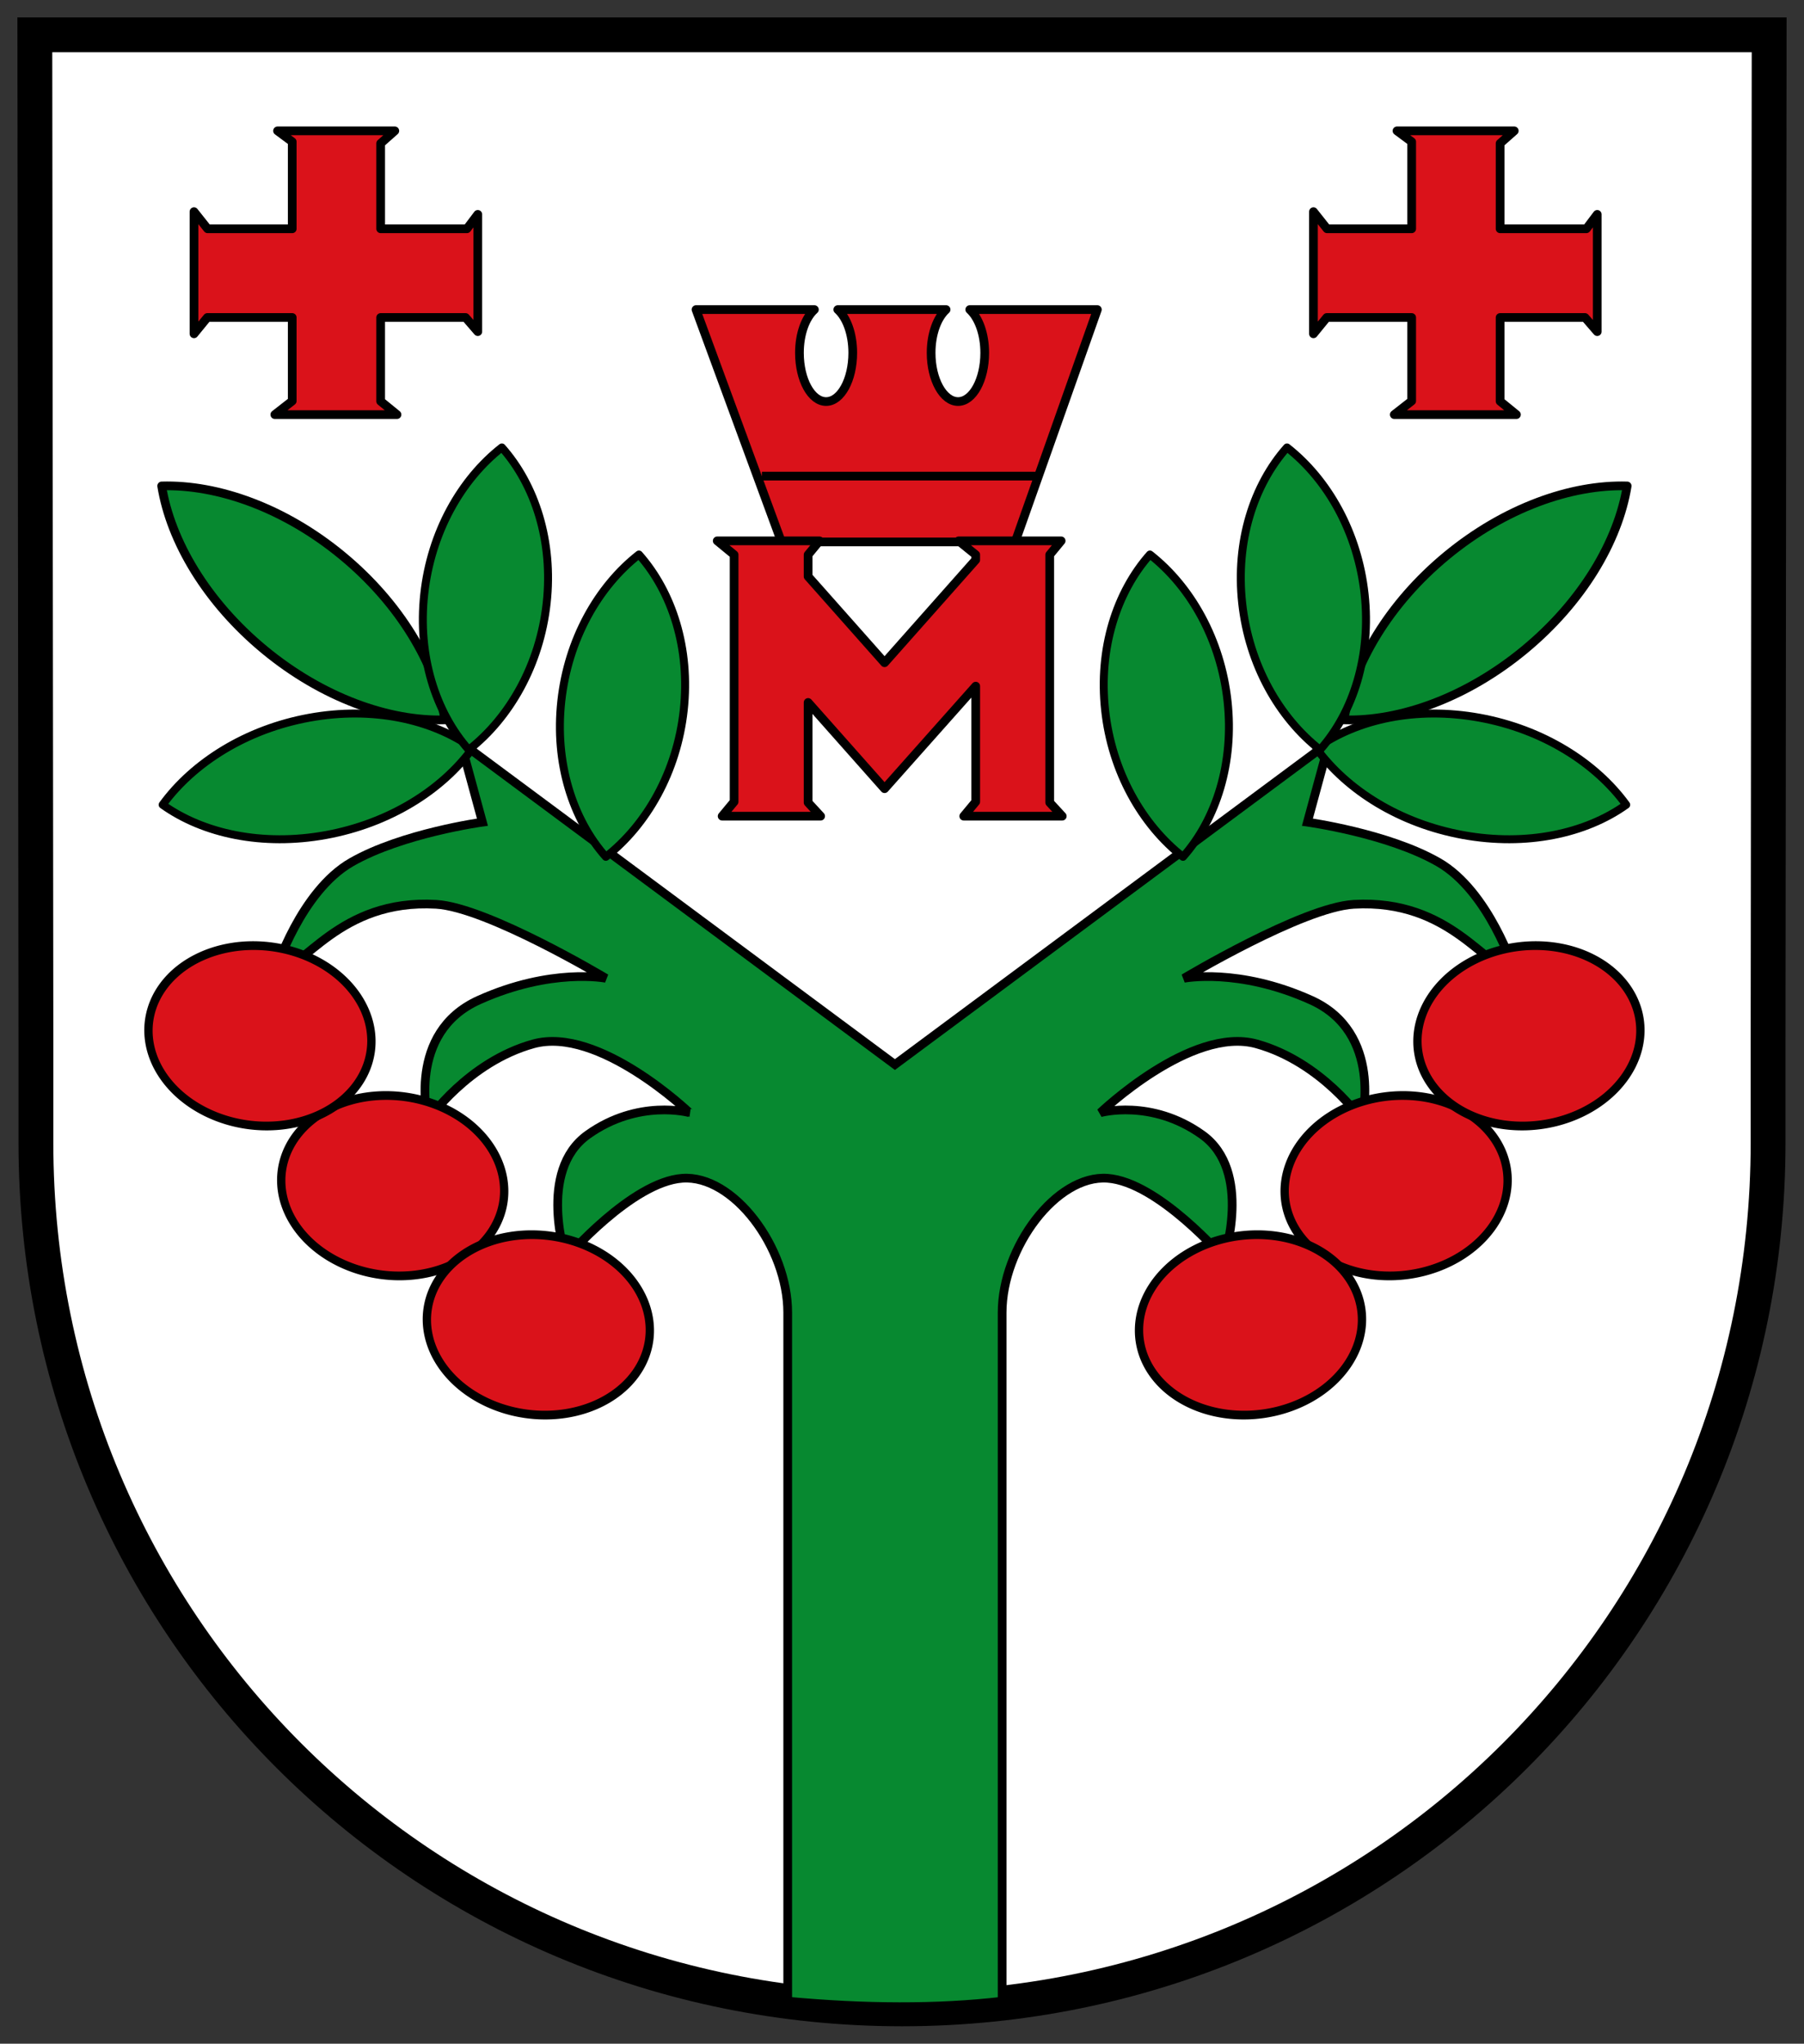
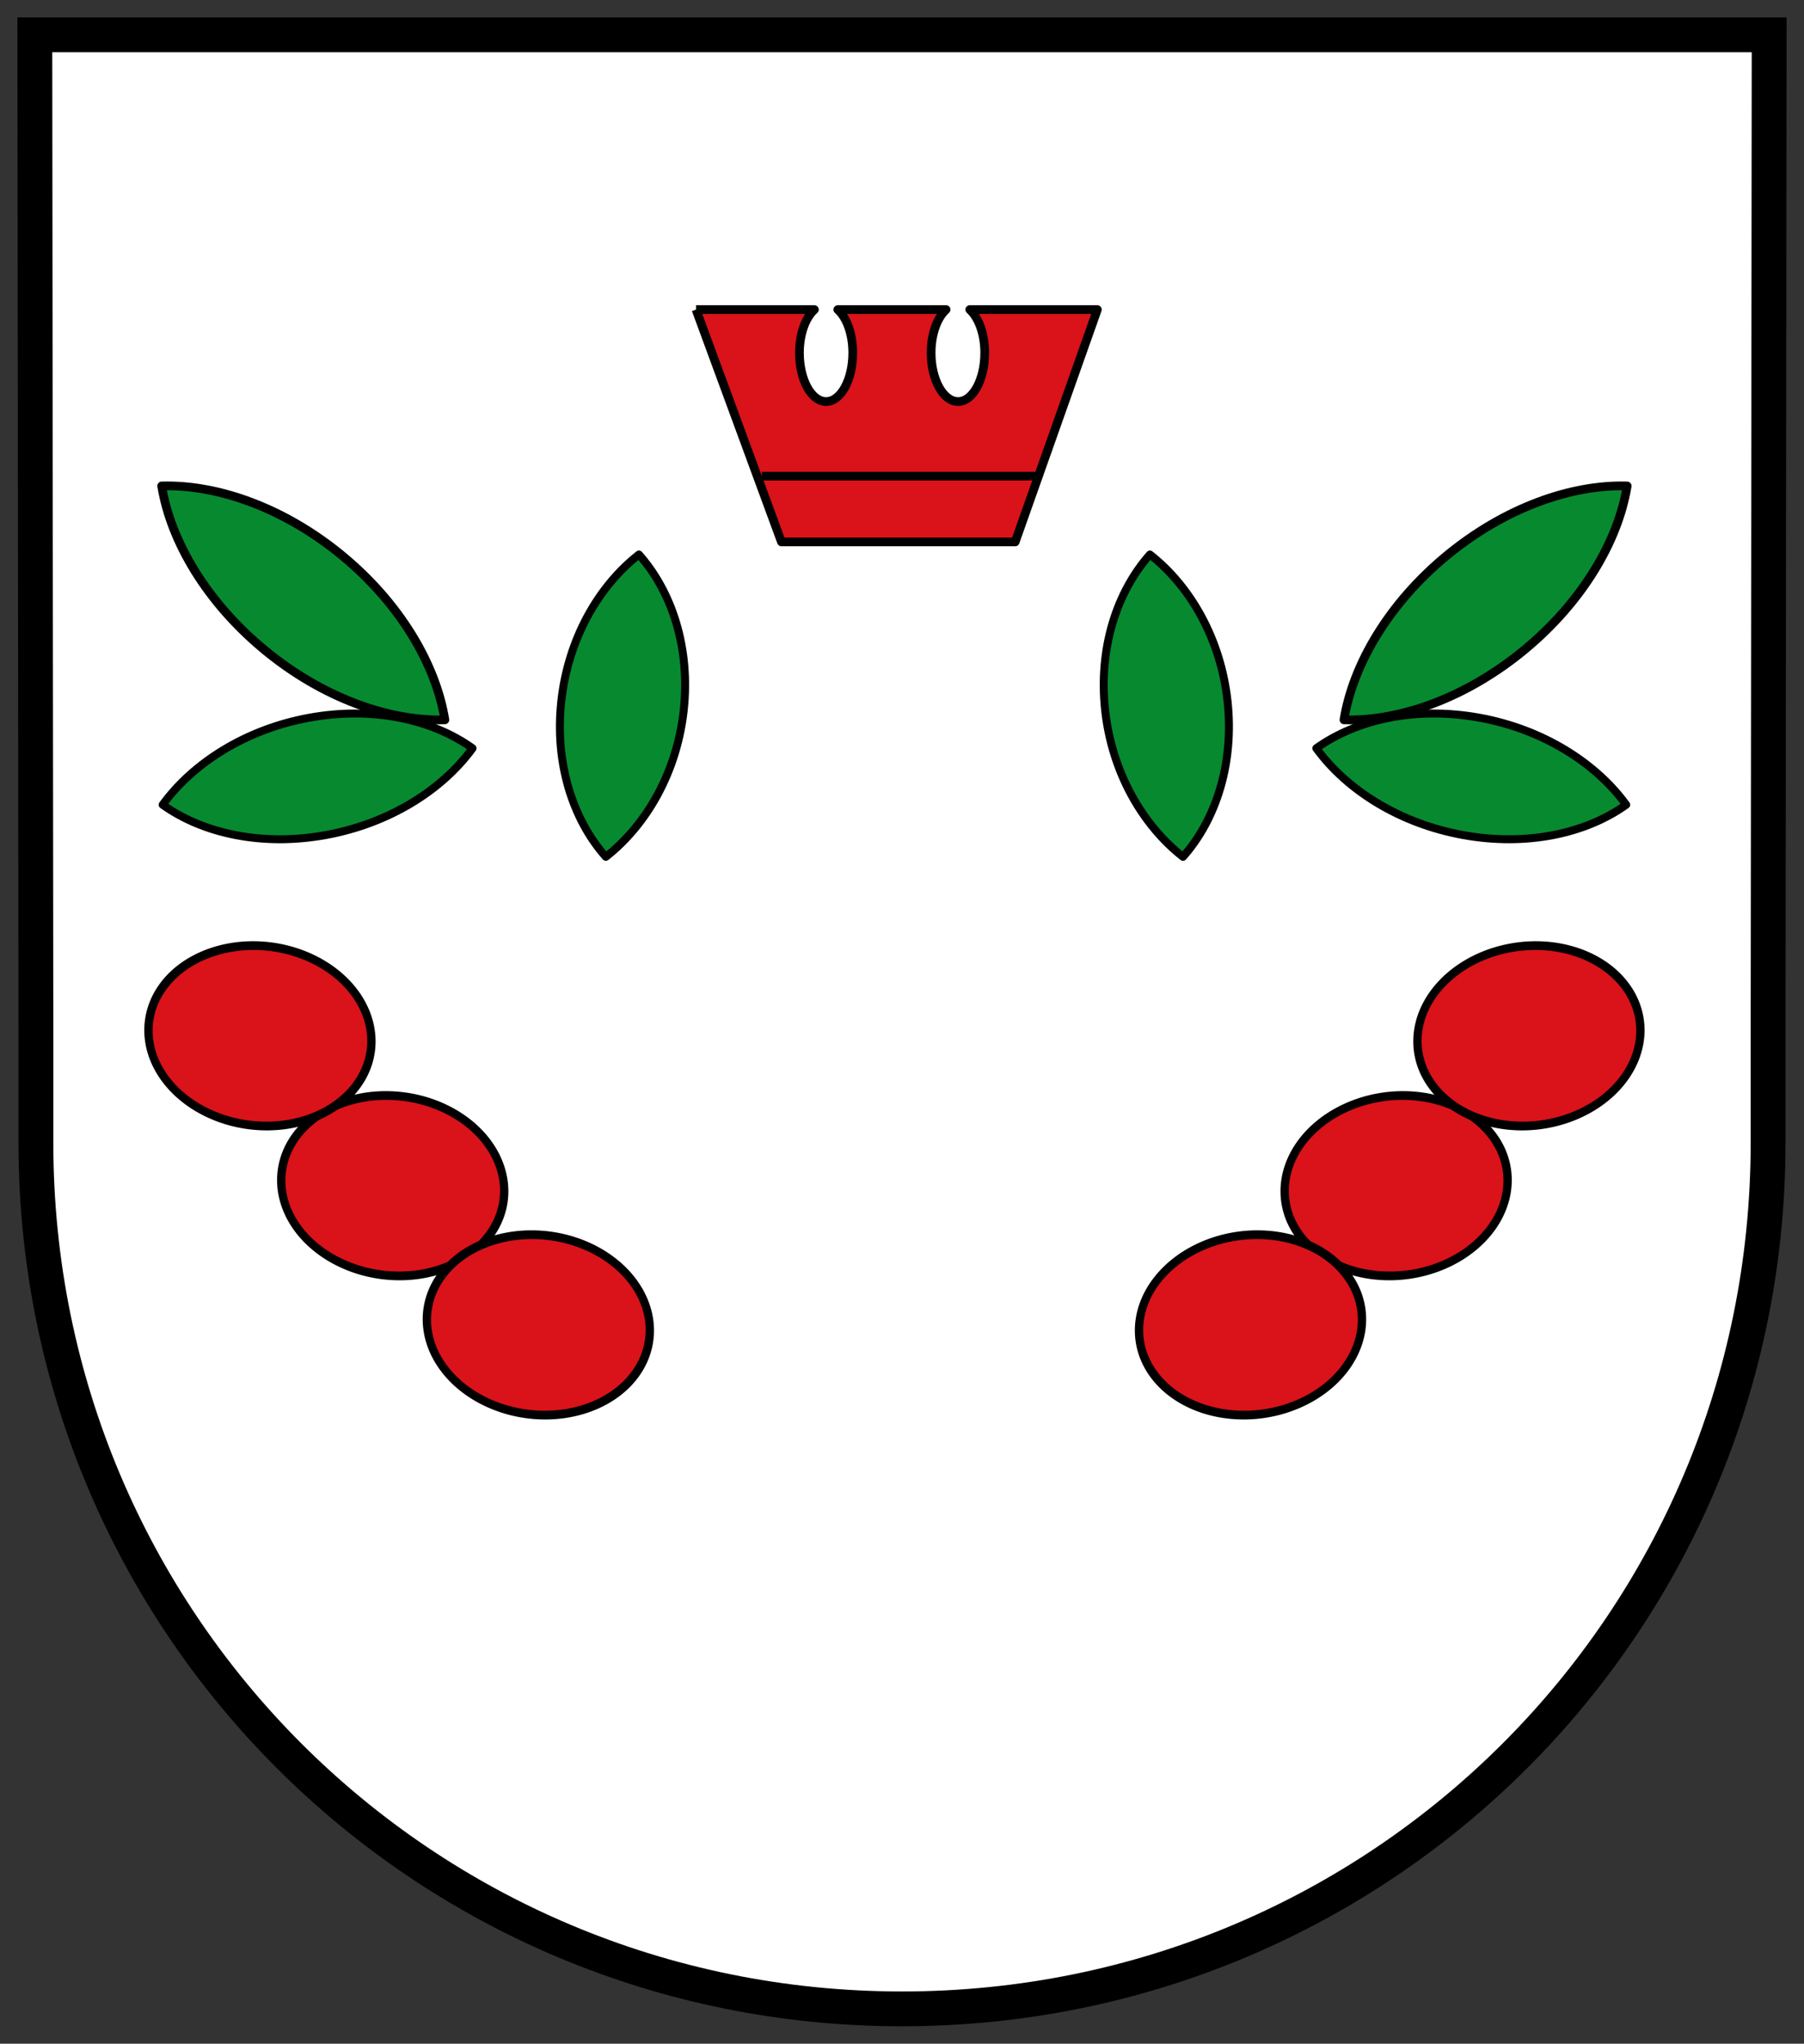
<svg xmlns="http://www.w3.org/2000/svg" xmlns:ns1="http://www.inkscape.org/namespaces/inkscape" xmlns:ns2="http://sodipodi.sourceforge.net/DTD/sodipodi-0.dtd" xmlns:xlink="http://www.w3.org/1999/xlink" version="1.0" width="207.188" height="234.75" id="svg2" ns1:version="0.48.4 r9939" ns2:docname="AUT_Weichselbaum_COA.svg">
  <rect width="100%" height="100%" fill="#333333" stroke="none" />
  <ns2:namedview pagecolor="#ffffff" bordercolor="#666666" borderopacity="1" objecttolerance="10" gridtolerance="10" guidetolerance="10" ns1:pageopacity="0" ns1:pageshadow="2" ns1:window-width="983" ns1:window-height="722" id="namedview22" showgrid="false" ns1:zoom="1.0227519" ns1:cx="24.954721" ns1:cy="22.74543" ns1:window-x="0" ns1:window-y="0" ns1:window-maximized="0" ns1:current-layer="layer1" fit-margin-top="2" fit-margin-bottom="2" fit-margin-right="2" fit-margin-left="2" />
  <defs id="defs4" />
  <g transform="translate(-314.438,-174)" id="layer1">
    <path d="m 318.438,178 0.125,115.469 0,11.812 c 0,55.101 44.368,99.469 99.469,99.469 55.101,0 99.469,-44.368 99.469,-99.469 l 0,-11.812 L 517.625,178 z" id="rect3233" style="fill:#ffffff;fill-opacity:1;stroke:#000000;stroke-width:4;stroke-linecap:round;stroke-linejoin:miter;stroke-miterlimit:4;stroke-opacity:1;stroke-dasharray:none;stroke-dashoffset:0" ns1:connector-curvature="0" ns2:nodetypes="ccsssccc" />
-     <path d="m 346.312,189.031 1.688,1.25 0,10 -9.719,0 -1.562,-1.969 0,14.031 1.531,-1.875 9.75,0 0,9.594 -2,1.562 14.031,0 -1.875,-1.531 0,-9.625 9.75,0 1.406,1.625 0,-13.469 -1.25,1.656 -9.906,0 0,-9.812 1.625,-1.438 -13.469,0 z" id="rect2396" style="fill:#da121a;fill-opacity:1;stroke:#000000;stroke-width:1;stroke-linecap:round;stroke-linejoin:round;stroke-miterlimit:4;stroke-opacity:1;stroke-dashoffset:0" ns1:connector-curvature="0" />
-     <path d="m 394.375,209.562 9.812,26.688 26.844,0 9.438,-26.688 -14.656,0 c 1.009,0.915 1.719,2.775 1.719,4.969 10e-6,3.085 -1.37,5.594 -3.062,5.594 -1.692,-1e-5 -3.094,-2.508 -3.094,-5.594 10e-6,-2.194 0.709,-4.054 1.719,-4.969 l -12.438,0 c 1.012,0.913 1.719,2.771 1.719,4.969 2e-5,3.085 -1.37,5.594 -3.062,5.594 -1.692,-1e-5 -3.062,-2.508 -3.062,-5.594 10e-6,-2.197 0.707,-4.056 1.719,-4.969 l -13.594,0 z" id="path3172" style="fill:#da121a;fill-rule:evenodd;stroke:#000000;stroke-width:1px;stroke-linecap:butt;stroke-linejoin:round;stroke-opacity:1" ns1:connector-curvature="0" />
+     <path d="m 394.375,209.562 9.812,26.688 26.844,0 9.438,-26.688 -14.656,0 c 1.009,0.915 1.719,2.775 1.719,4.969 10e-6,3.085 -1.37,5.594 -3.062,5.594 -1.692,-1e-5 -3.094,-2.508 -3.094,-5.594 10e-6,-2.194 0.709,-4.054 1.719,-4.969 l -12.438,0 c 1.012,0.913 1.719,2.771 1.719,4.969 2e-5,3.085 -1.37,5.594 -3.062,5.594 -1.692,-1e-5 -3.062,-2.508 -3.062,-5.594 10e-6,-2.197 0.707,-4.056 1.719,-4.969 l -13.594,0 " id="path3172" style="fill:#da121a;fill-rule:evenodd;stroke:#000000;stroke-width:1px;stroke-linecap:butt;stroke-linejoin:round;stroke-opacity:1" ns1:connector-curvature="0" />
    <path d="m 401.941,228.689 31.48,0" id="path3180" style="fill:none;stroke:#000000;stroke-width:1px;stroke-linecap:butt;stroke-linejoin:miter;stroke-opacity:1" ns1:connector-curvature="0" />
-     <path d="m 396.812,236.125 1.938,1.594 0,28.375 -1.375,1.656 11.312,0 -1.438,-1.562 0,-11.5 8.781,9.906 10.469,-11.781 0,13.281 -1.375,1.656 11.312,0 -1.438,-1.562 0,-28.469 1.312,-1.594 -11.781,0 1.969,1.594 0,0.594 -10.469,11.812 -8.781,-9.906 0,-2.5 1.312,-1.594 -11.75,0 z" id="rect3182" style="fill:#da121a;fill-opacity:1;stroke:#000000;stroke-width:1;stroke-linecap:round;stroke-linejoin:round;stroke-miterlimit:4;stroke-opacity:1;stroke-dashoffset:0" ns1:connector-curvature="0" />
    <use transform="translate(128.568,0)" id="use3198" x="0" y="0" width="744.094" height="1052.362" xlink:href="#rect2396" />
-     <path d="m 367.344,259.25 2.5,9.188 c 0,0 -9.187,1.254 -15.031,4.594 -5.844,3.339 -8.75,12.531 -8.75,12.531 3.265,-0.065 7.253,-8.337 18.469,-7.688 5.874,0.34 19.5,8.5 19.5,8.5 0,0 -6.245,-1.257 -14.594,2.5 -8.349,3.757 -5.844,13.781 -5.844,13.781 0,0 4.58,-6.663 12.094,-8.75 7.514,-2.087 17.937,7.906 17.938,7.906 0,0 -5.844,-1.643 -11.688,2.531 -5.844,4.174 -2.5,14.188 -2.5,14.188 0,0 7.531,-8.77 13.375,-9.188 5.844,-0.417 12.094,7.924 12.094,15.438 0,7.514 10e-6,79.087 0,79.087 8.86,0.815 17.112,0.869 24.625,0 -10e-6,10e-6 0,-71.574 0,-79.087 -10e-6,-7.514 6.25,-15.855 12.094,-15.438 5.844,0.417 13.375,9.188 13.375,9.188 0,10e-6 3.344,-10.013 -2.5,-14.188 -5.844,-4.174 -11.688,-2.531 -11.688,-2.531 0,0 10.424,-9.993 17.938,-7.906 7.514,2.087 12.094,8.75 12.094,8.75 0,10e-6 2.505,-10.024 -5.844,-13.781 -8.349,-3.757 -14.594,-2.5 -14.594,-2.5 0,0 13.626,-8.16 19.5,-8.5 11.216,-0.649 15.204,7.623 18.469,7.688 10e-6,10e-6 -2.906,-9.192 -8.75,-12.531 -5.844,-3.339 -15.031,-4.594 -15.031,-4.594 l 2.5,-9.188 -49.875,37.031 -49.875,-37.031 z" id="path3200" style="fill:#078930;fill-opacity:1;fill-rule:evenodd;stroke:#000000;stroke-width:1px;stroke-linecap:butt;stroke-linejoin:miter;stroke-opacity:1" ns1:connector-curvature="0" />
    <g id="g3222">
      <path d="m 353.747,237.83 c -6.63,-5.476 -14.285,-8.203 -20.741,-8.013 1.034,6.374 5.177,13.355 11.805,18.831 6.628,5.475 14.266,8.225 20.721,8.037 -1.032,-6.375 -5.155,-13.378 -11.785,-18.855 z" id="path3202" style="fill:#078930;fill-opacity:1;stroke:#000000;stroke-width:1;stroke-linecap:round;stroke-linejoin:round;stroke-miterlimit:4;stroke-opacity:1;stroke-dasharray:none;stroke-dashoffset:0" ns1:connector-curvature="0" />
      <path d="m 349.964,256.44 c -7.256,1.323 -13.326,5.162 -16.848,9.999 4.673,3.341 11.49,4.801 18.744,3.479 7.254,-1.323 13.329,-5.134 16.852,-9.969 -4.673,-3.343 -11.492,-4.832 -18.748,-3.509 z" id="path3207" style="fill:#078930;fill-opacity:1;stroke:#000000;stroke-width:0.912;stroke-linecap:round;stroke-linejoin:round;stroke-miterlimit:4;stroke-opacity:1;stroke-dasharray:none;stroke-dashoffset:0" ns1:connector-curvature="0" />
-       <path d="m 377.222,243.279 c 0.775,-7.079 -1.317,-13.571 -5.146,-17.884 -4.702,3.683 -8.141,9.769 -8.915,16.846 -0.774,7.077 1.287,13.569 5.115,17.881 4.704,-3.682 8.172,-9.765 8.946,-16.843 z" id="path3209" style="fill:#078930;fill-opacity:1;stroke:#000000;stroke-width:0.912;stroke-linecap:round;stroke-linejoin:round;stroke-miterlimit:4;stroke-opacity:1;stroke-dasharray:none;stroke-dashoffset:0" ns1:connector-curvature="0" />
      <path d="m 392.964,255.578 c 0.775,-7.079 -1.317,-13.571 -5.146,-17.884 -4.702,3.683 -8.141,9.769 -8.915,16.846 -0.774,7.077 1.287,13.569 5.115,17.881 4.704,-3.682 8.172,-9.765 8.946,-16.843 z" id="path3211" style="fill:#078930;fill-opacity:1;stroke:#000000;stroke-width:0.912;stroke-linecap:round;stroke-linejoin:round;stroke-miterlimit:4;stroke-opacity:1;stroke-dasharray:none;stroke-dashoffset:0" ns1:connector-curvature="0" />
      <use transform="translate(15.25,17.218)" id="use3215" x="0" y="0" width="744.094" height="1052.362" xlink:href="#path3213" />
      <use transform="translate(16.726,15.988)" id="use3217" x="0" y="0" width="744.094" height="1052.362" xlink:href="#use3215" />
      <path d="m 356.656,293.053 a 13.405,10.331 0 1 1 -26.811,0 13.405,10.331 0 1 1 26.811,0 z" transform="matrix(0.955,0.034,0.019,1.002,10.919,-12.33)" id="path3213" style="fill:#da121a;fill-opacity:1;stroke:#000000;stroke-width:1;stroke-linecap:round;stroke-linejoin:round;stroke-miterlimit:4;stroke-opacity:1;stroke-dasharray:none;stroke-dashoffset:0" ns1:connector-curvature="0" />
    </g>
    <use transform="matrix(-1,0,0,1,834.324,0)" id="use3231" x="0" y="0" width="744.094" height="1052.362" xlink:href="#g3222" />
  </g>
</svg>